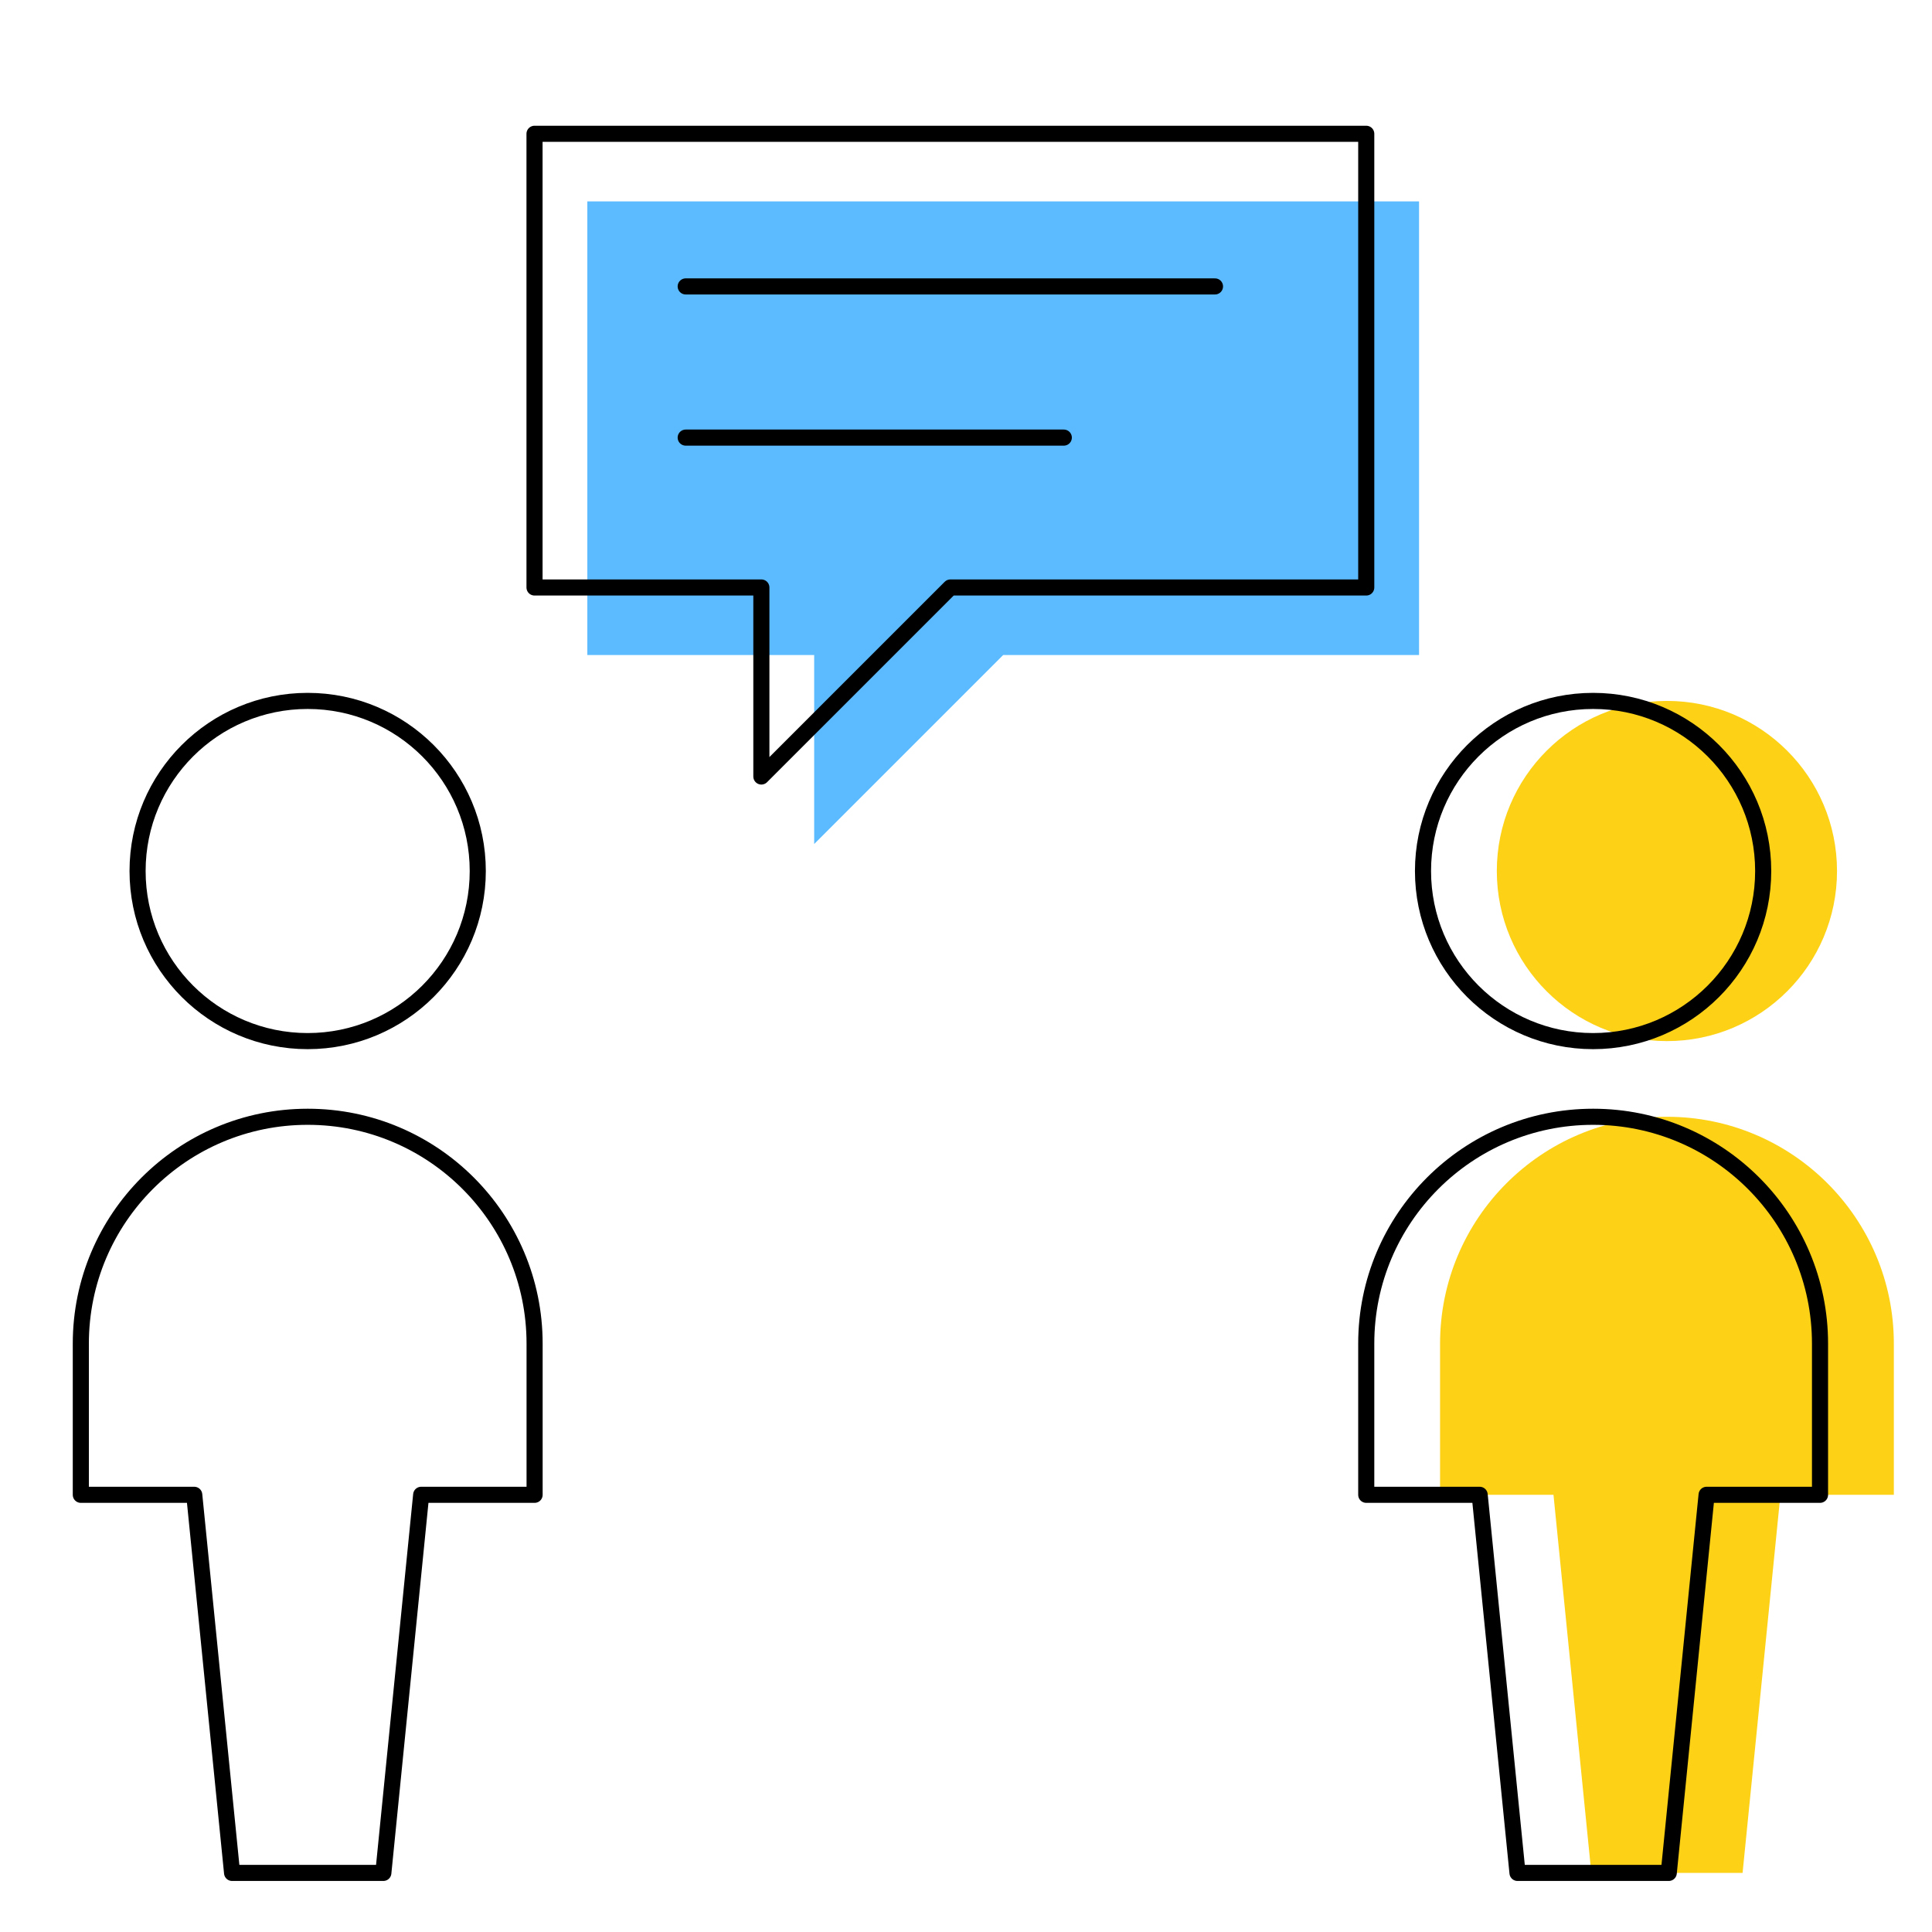
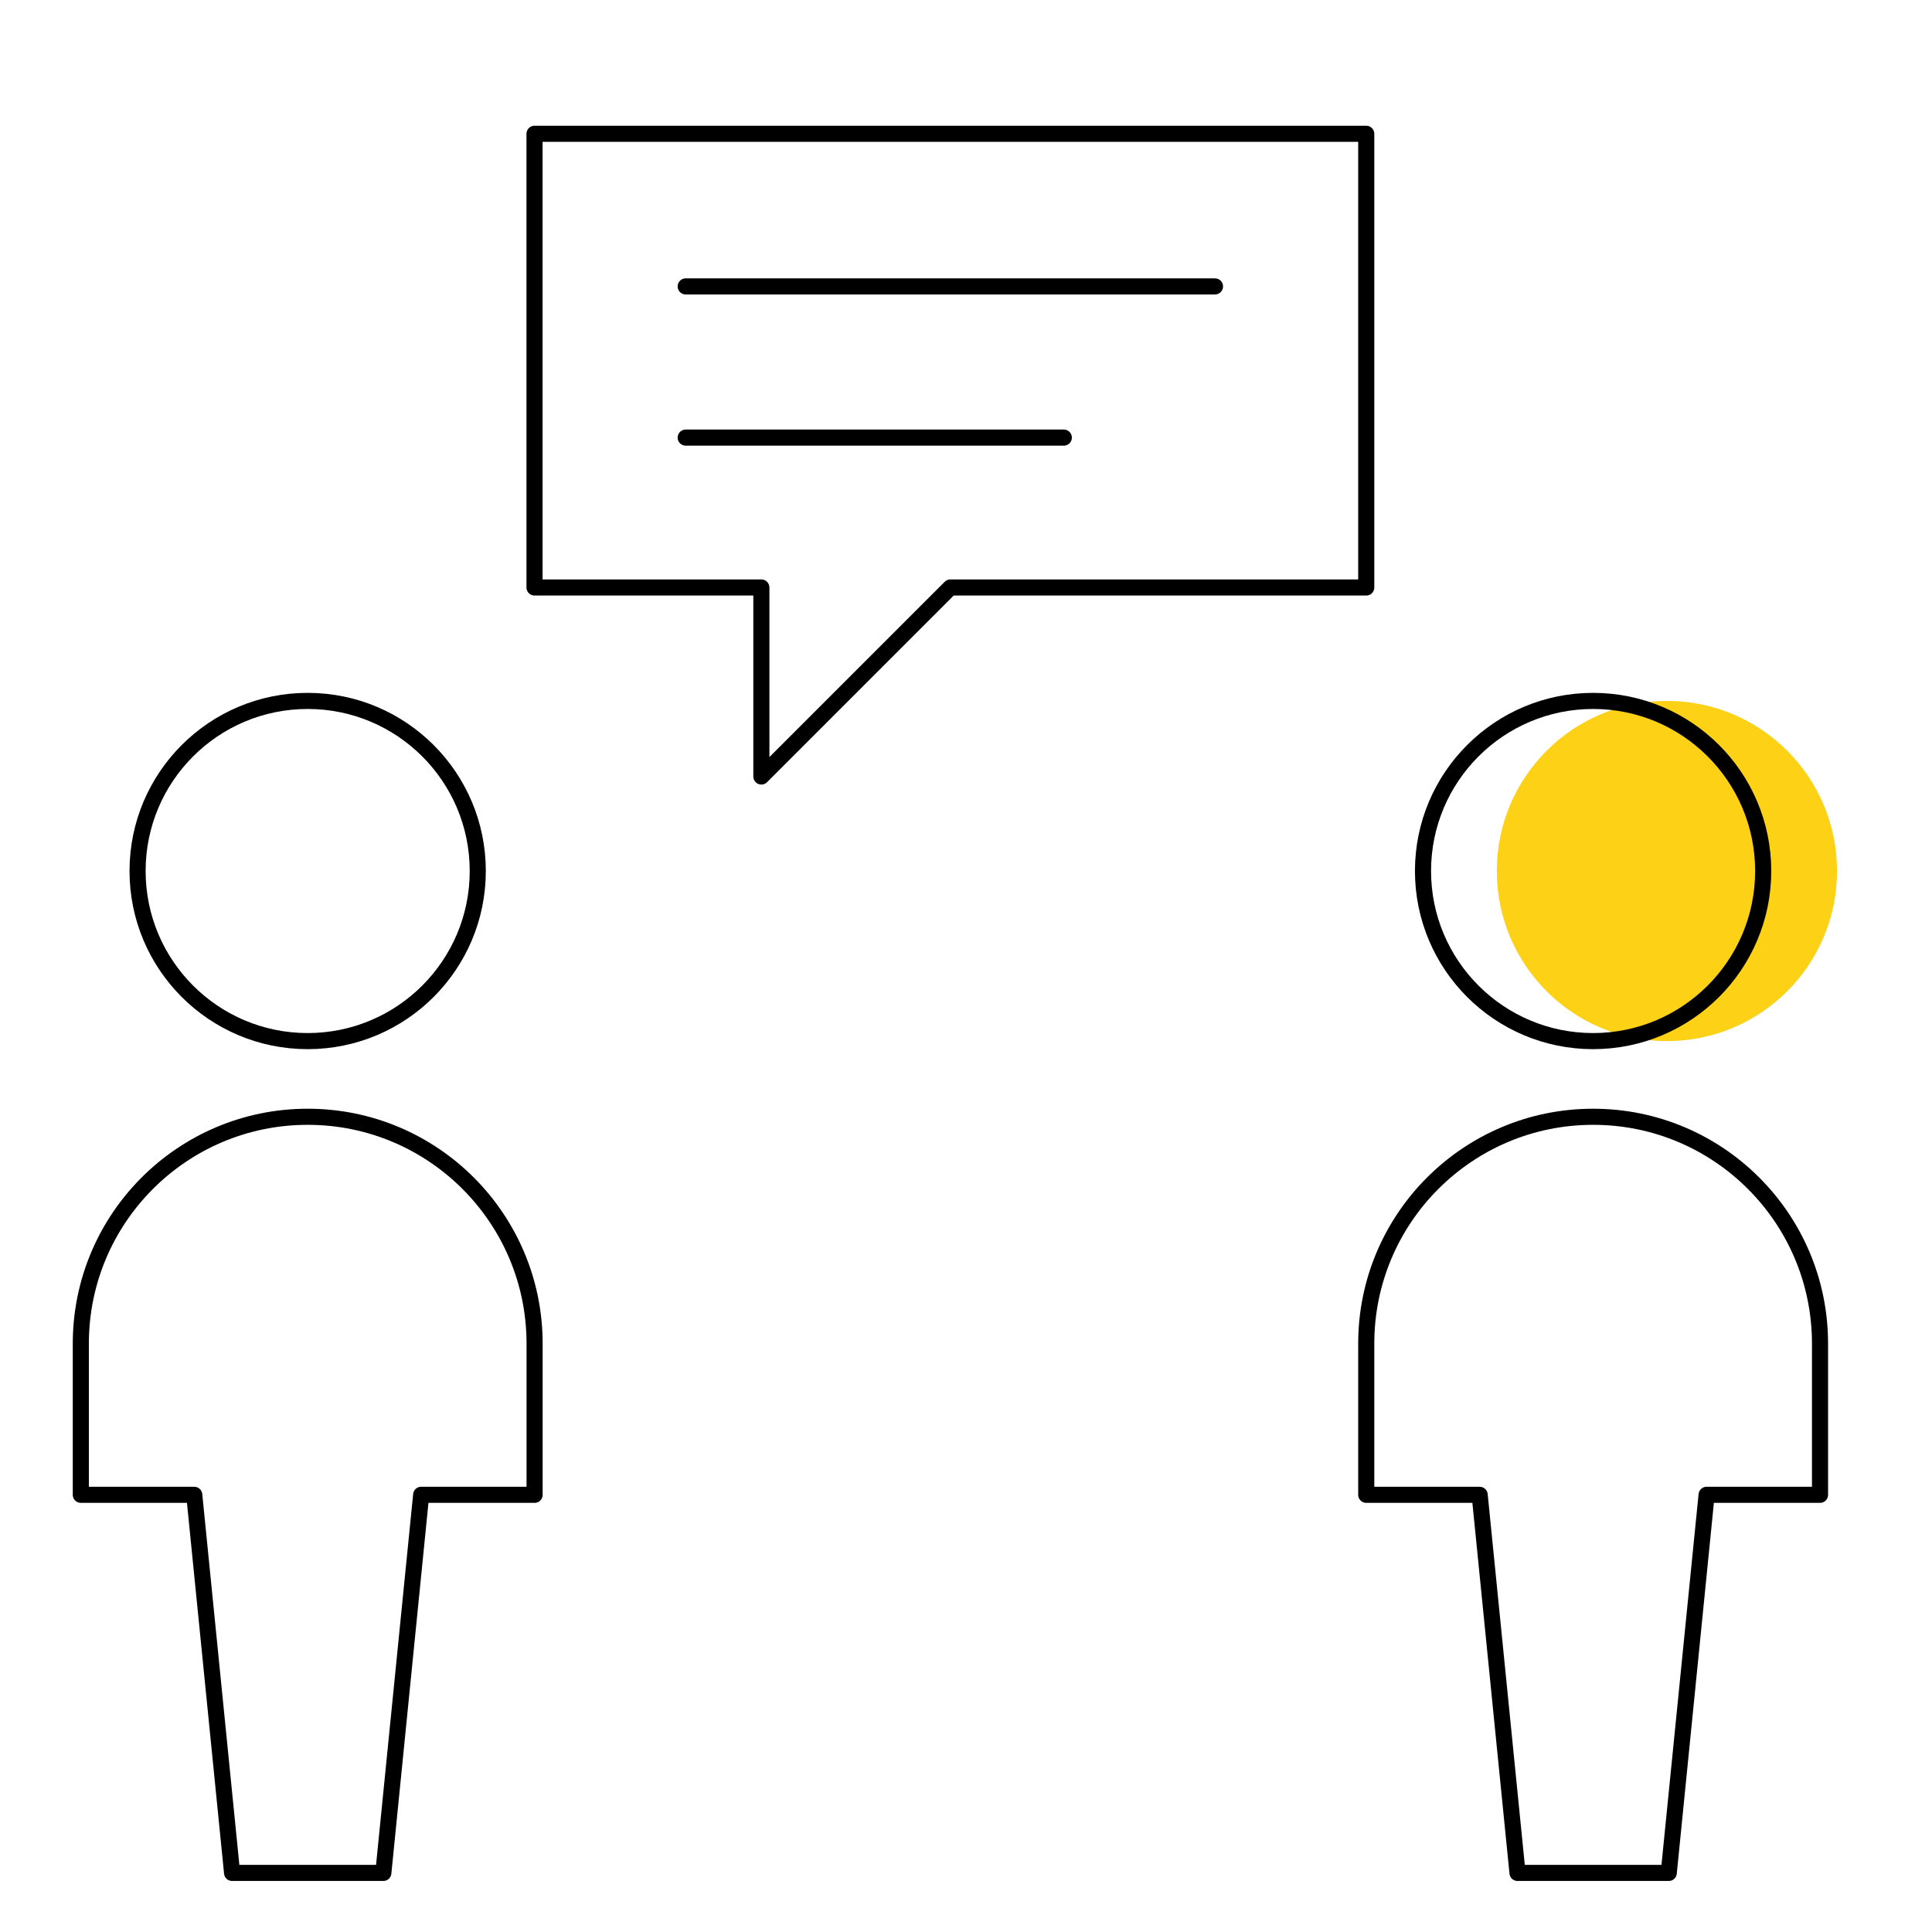
<svg xmlns="http://www.w3.org/2000/svg" id="Vorausschauend" viewBox="0 0 240 240">
  <defs>
    <clipPath id="clippath">
      <rect x="9.04" y="15.62" width="226.21" height="218.04" style="fill:none;" />
    </clipPath>
    <clipPath id="clippath-1">
      <rect x="9.04" y="15.62" width="226.21" height="218.04" style="fill:none;" />
    </clipPath>
  </defs>
-   <polygon points="72.96 81.37 101.14 81.37 101.14 104.85 124.62 81.37 176.28 81.37 176.28 25.02 72.96 25.02 72.96 81.37" style="fill:#5cbbff;" />
  <g style="clip-path:url(#clippath);">
    <polygon points="66.4 72.98 94.58 72.98 94.58 96.46 118.06 72.98 169.72 72.98 169.72 16.62 66.4 16.62 66.4 72.98" style="fill:none; stroke:#000; stroke-linecap:round; stroke-linejoin:round; stroke-width:2px;" />
  </g>
  <line x1="85.18" y1="54.36" x2="132.15" y2="54.36" style="fill:none; stroke:#000; stroke-linecap:round; stroke-linejoin:round; stroke-width:2px;" />
  <line x1="85.18" y1="35.58" x2="150.93" y2="35.58" style="fill:none; stroke:#000; stroke-linecap:round; stroke-linejoin:round; stroke-width:2px;" />
  <g style="clip-path:url(#clippath-1);">
    <path d="M185.94,108.2c0,11.67,9.46,21.13,21.13,21.13s21.13-9.46,21.13-21.13-9.46-21.13-21.13-21.13-21.13,9.46-21.13,21.13" style="fill:#fcd116;" />
-     <path d="M207.07,138.73c-15.56,0-28.18,12.62-28.18,28.18v18.78h14.09l4.7,46.97h18.79l4.7-46.97h14.09v-18.78c0-15.56-12.62-28.18-28.18-28.18" style="fill:#fcd116;" />
    <circle cx="38.22" cy="108.2" r="21.13" style="fill:none; stroke:#000; stroke-linecap:round; stroke-linejoin:round; stroke-width:2px;" />
    <path d="M38.22,138.73c-15.56,0-28.18,12.62-28.18,28.18v18.78h14.09l4.7,46.97h18.79l4.7-46.97h14.09v-18.78c0-15.56-12.62-28.18-28.18-28.18Z" style="fill:none; stroke:#000; stroke-linecap:round; stroke-linejoin:round; stroke-width:2px;" />
    <circle cx="197.9" cy="108.2" r="21.13" style="fill:none; stroke:#000; stroke-linecap:round; stroke-linejoin:round; stroke-width:2px;" />
    <path d="M197.9,138.73c-15.56,0-28.18,12.62-28.18,28.18v18.78h14.09l4.7,46.97h18.79l4.7-46.97h14.09v-18.78c0-15.56-12.62-28.18-28.18-28.18Z" style="fill:none; stroke:#000; stroke-linecap:round; stroke-linejoin:round; stroke-width:2px;" />
  </g>
</svg>